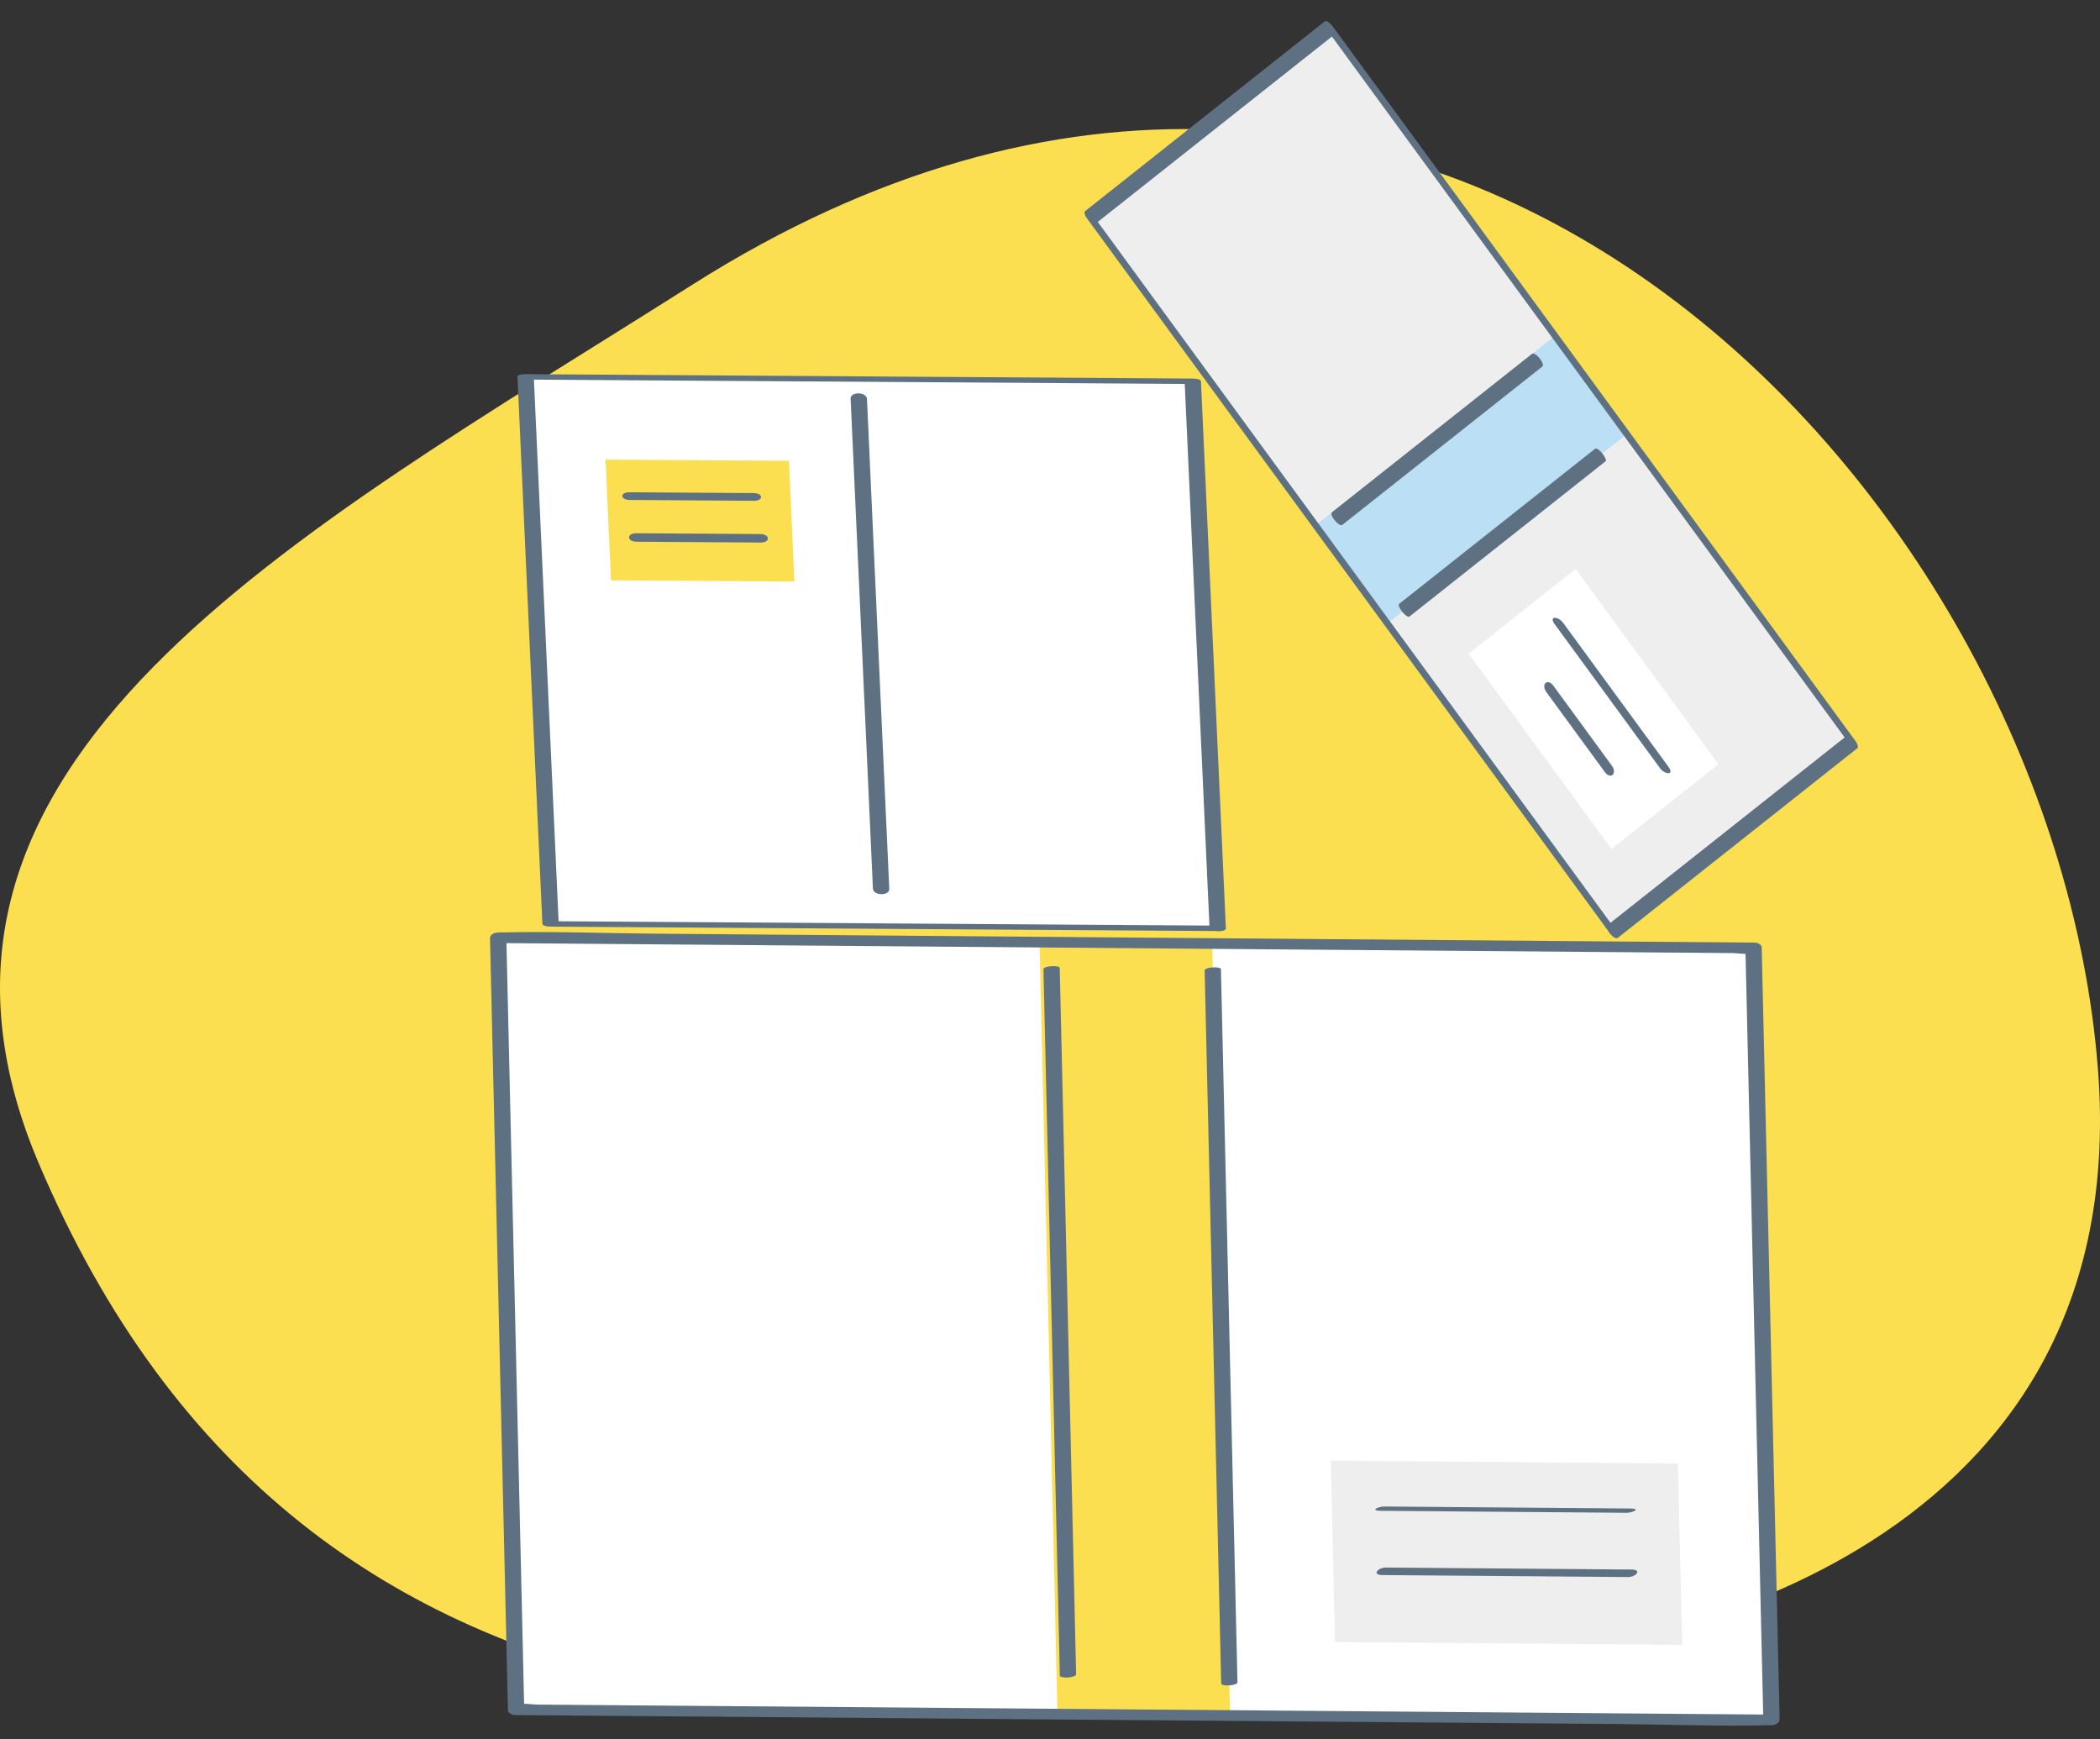
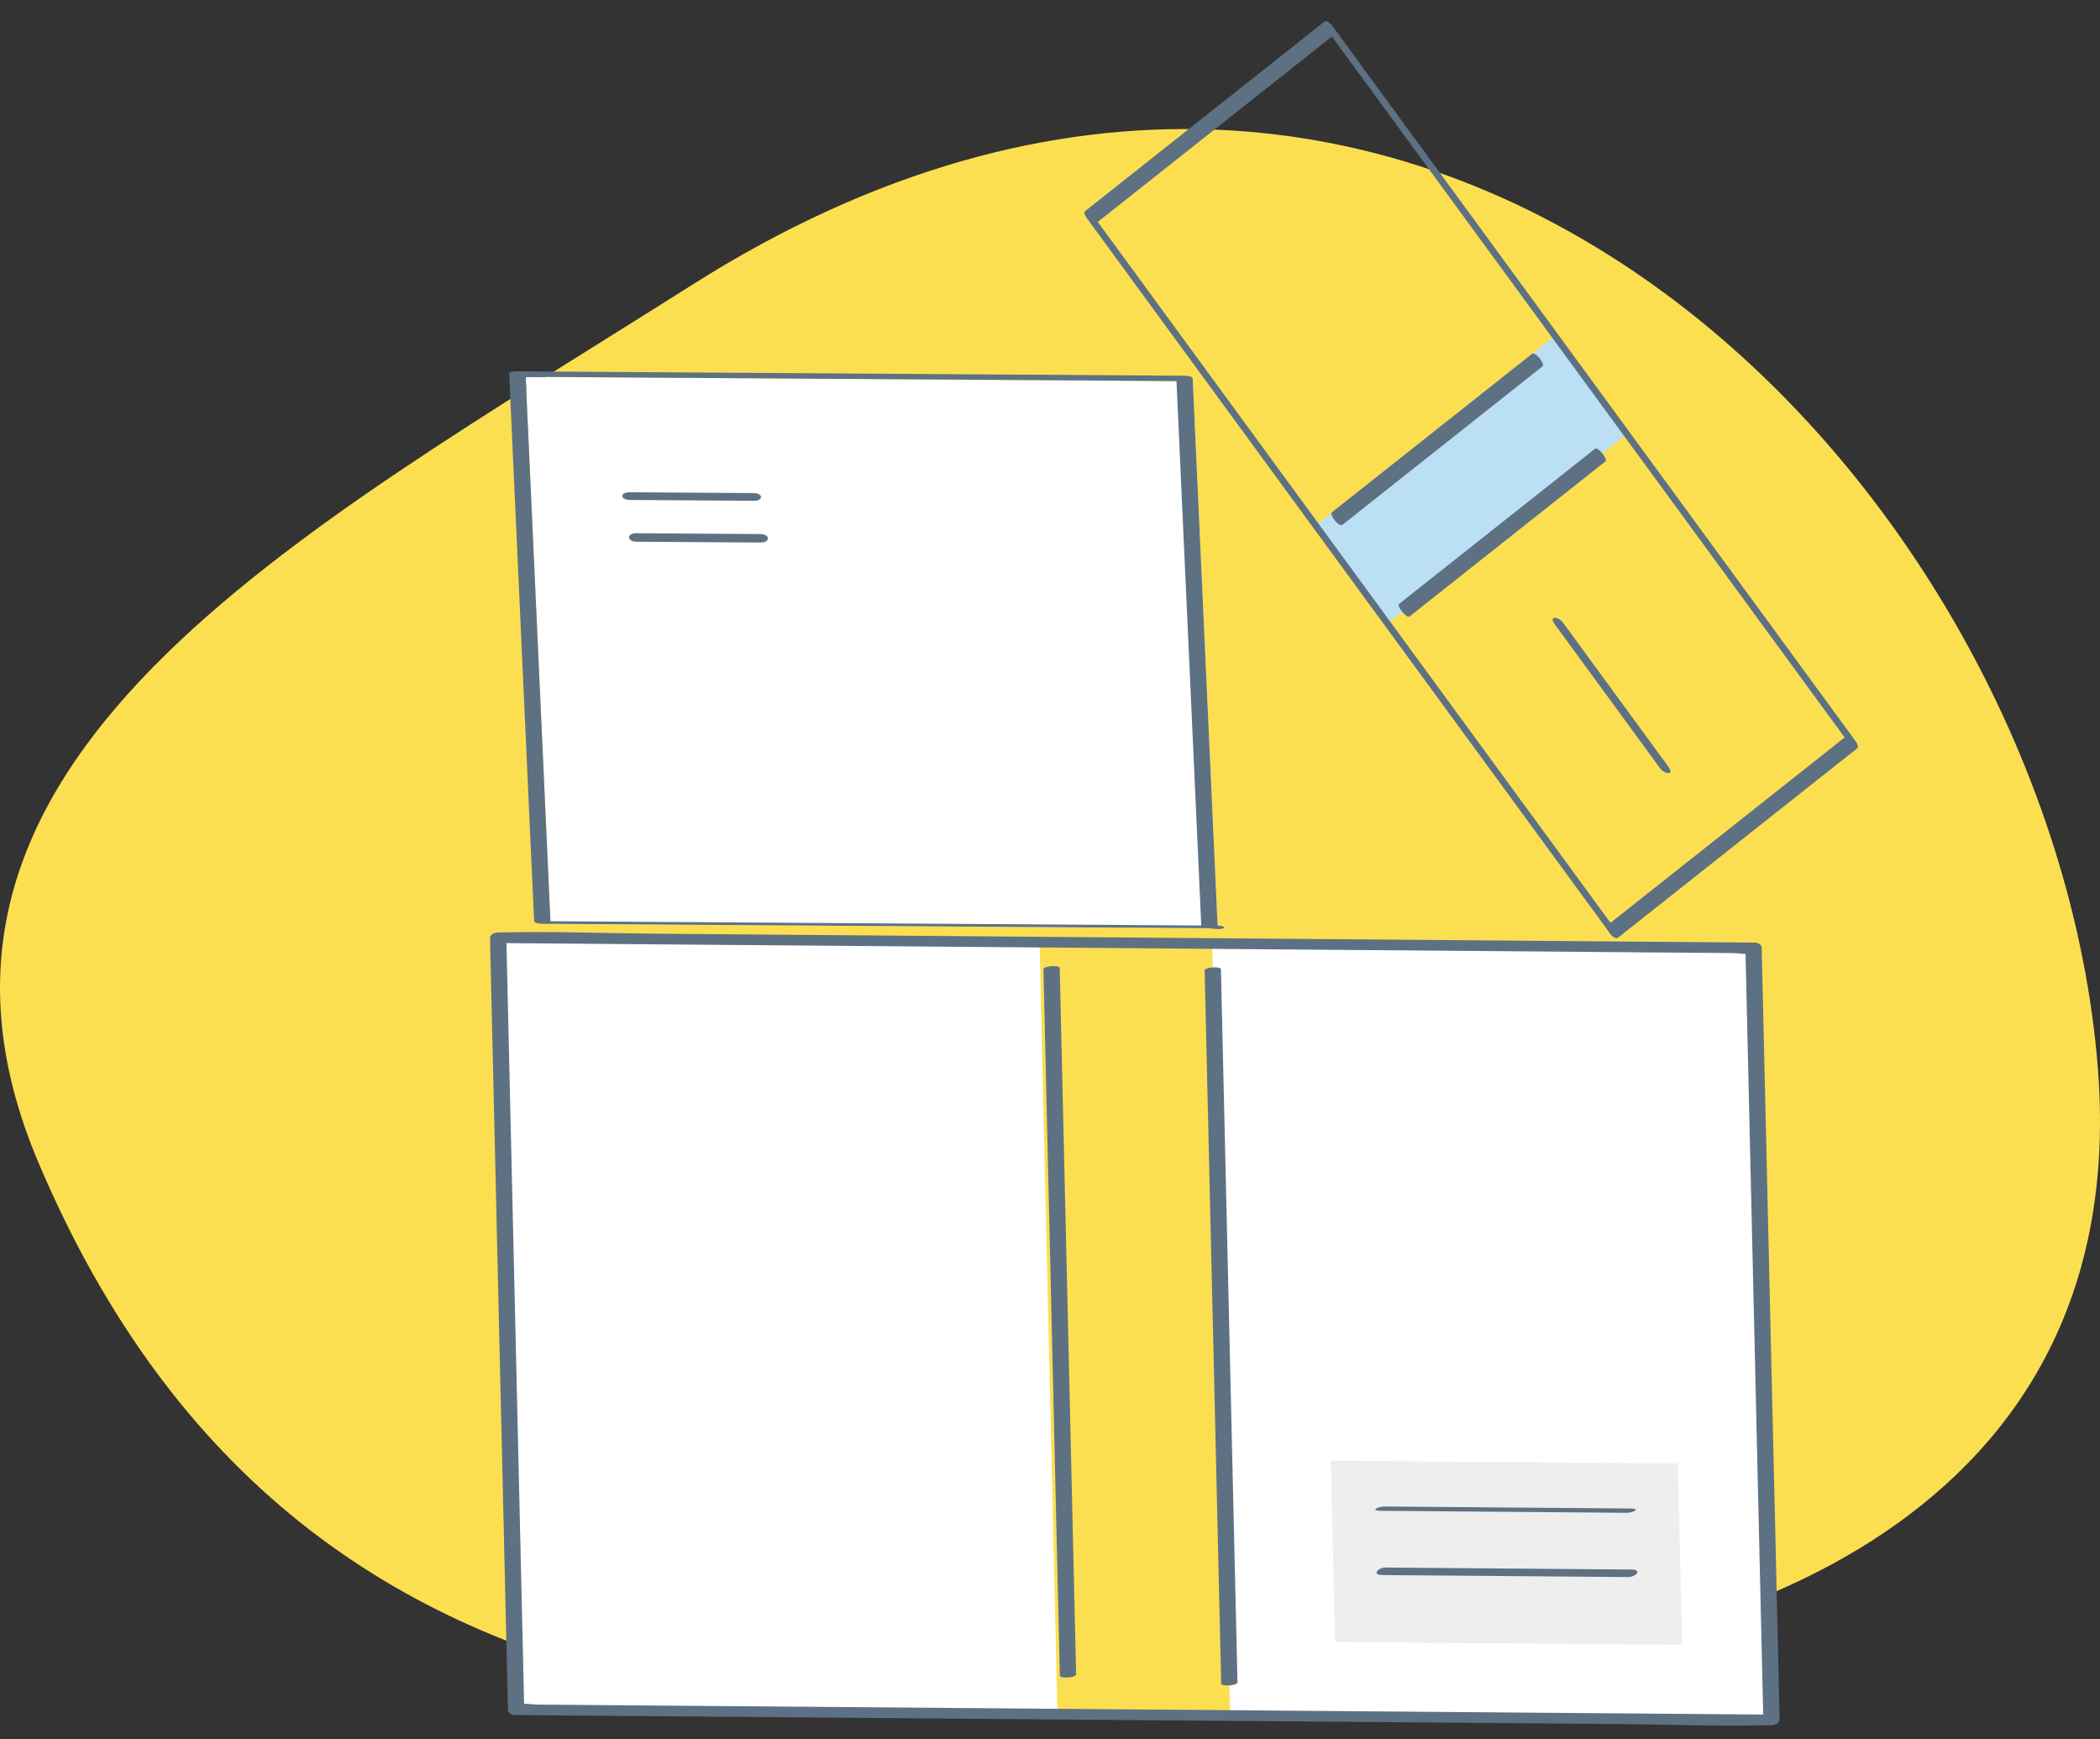
<svg xmlns="http://www.w3.org/2000/svg" version="1.1" id="Layer_1" x="0px" y="0px" width="280px" height="231.875px" viewBox="0 26.5 280 231.875" xml:space="preserve">
  <rect x="0" y="26.5" width="280" height="231.875" fill="#333333" stroke="none" />
  <path fill="#fcdf5199" d="M207.79,246.852c5.93-1.016,77.179-10.187,71.935-77.818C273.707,91.433,189.952,2.589,92.322,64.451  C39.484,97.93-17.532,127.958,5.093,181.415C40.98,266.206,123.225,261.375,207.79,246.852z" />
  <path fill="#FFFFFF" d="M236.197,255.799l-167.385-1.36l-2.389-102.923l167.384,1.359L236.197,255.799z" />
  <polygon fill="none" points="216.698,158.302 227.48,158.216 228.074,172.133 217.292,172.219 " />
  <path fill="#EEEEEE" d="M224.288,245.789l-46.284-0.376l-0.562-24.177l46.284,0.375L224.288,245.789z" />
  <path fill="#FCDF51" d="M164.014,255.213l-23.017-0.187l-2.389-102.924l23.017,0.187L164.014,255.213z" />
  <path fill="#5D7183" d="M139.127,155.734c0.246,10.619,0.493,21.238,0.739,31.857c0.393,16.91,0.785,33.82,1.178,50.73  c0.089,3.86,0.179,7.72,0.269,11.58c0.009,0.389,2.182,0.302,2.17-0.19c-0.246-10.619-0.492-21.238-0.739-31.857  c-0.393-16.91-0.785-33.82-1.178-50.73c-0.09-3.86-0.179-7.72-0.269-11.581C141.288,155.154,139.115,155.241,139.127,155.734z" />
  <path fill="#5D7183" d="M160.62,155.908c0.248,10.695,0.497,21.391,0.745,32.087c0.396,17.057,0.792,34.113,1.188,51.17  c0.091,3.927,0.182,7.854,0.273,11.781c0.01,0.407,2.183,0.317,2.171-0.19c-0.248-10.696-0.497-21.391-0.745-32.087  c-0.396-17.057-0.791-34.114-1.187-51.171c-0.092-3.927-0.183-7.854-0.274-11.781C162.782,155.311,160.608,155.401,160.62,155.908z" />
  <path fill="#5D7183" d="M217.361,227.61c-10.918-0.089-21.836-0.177-32.754-0.266c-0.829-0.007-2.018,0.561-0.505,0.573  c10.919,0.089,21.836,0.178,32.754,0.266C217.685,228.19,218.874,227.622,217.361,227.61z" />
  <path fill="#5D7183" d="M217.525,235.747c-10.918-0.088-21.836-0.177-32.754-0.266c-1.02-0.008-1.924,0.991-0.445,1.003  c10.918,0.089,21.836,0.178,32.754,0.266C218.1,236.758,219.004,235.759,217.525,235.747z" />
  <path fill="#5D7183" d="M236.391,255.09c-5.544-0.045-11.088-0.09-16.631-0.135c-13.316-0.108-26.631-0.216-39.946-0.325  c-16.114-0.13-32.227-0.261-48.34-0.392c-13.937-0.113-27.875-0.227-41.812-0.34c-4.598-0.037-9.196-0.074-13.794-0.112  c-1.435-0.011-2.869-0.023-4.304-0.034c-0.598-0.006-1.704-0.214-2.264-0.019c-0.072,0.025-0.212-0.002-0.294-0.003  c0.297,0.205,0.594,0.41,0.892,0.614c-0.27-11.621-0.54-23.242-0.809-34.863c-0.428-18.443-0.857-36.886-1.285-55.329  c-0.099-4.244-0.197-8.488-0.295-12.732c-0.426,0.269-0.853,0.537-1.279,0.805c5.544,0.045,11.087,0.09,16.631,0.135  c13.315,0.108,26.631,0.216,39.946,0.324c16.113,0.131,32.227,0.262,48.34,0.393c13.937,0.113,27.874,0.226,41.811,0.339  c4.598,0.038,9.197,0.075,13.795,0.112c1.434,0.012,2.869,0.023,4.304,0.035c0.597,0.005,1.703,0.214,2.263,0.019  c0.072-0.026,0.212,0.001,0.294,0.002c-0.298-0.205-0.595-0.409-0.892-0.614c0.269,11.621,0.539,23.242,0.809,34.863  c0.428,18.444,0.856,36.887,1.285,55.33c0.098,4.243,0.196,8.487,0.295,12.731c0.022,0.934,2.193,0.773,2.171-0.191  c-0.27-11.621-0.54-23.242-0.809-34.863c-0.429-18.443-0.857-36.886-1.285-55.329c-0.098-4.244-0.197-8.487-0.296-12.731  c-0.008-0.354-0.558-0.611-0.891-0.614c-5.544-0.045-11.088-0.09-16.632-0.135c-13.315-0.108-26.63-0.216-39.946-0.324  c-16.113-0.131-32.226-0.262-48.339-0.393c-13.937-0.113-27.875-0.226-41.812-0.339c-6.771-0.055-13.598-0.328-20.362-0.166  c-0.097,0.003-0.196-0.002-0.294-0.002c-0.561-0.005-1.293,0.179-1.279,0.804c0.27,11.621,0.539,23.242,0.81,34.863  c0.428,18.443,0.856,36.886,1.285,55.33c0.098,4.243,0.197,8.487,0.296,12.731c0.008,0.354,0.559,0.611,0.892,0.613  c5.544,0.045,11.087,0.09,16.631,0.135c13.316,0.109,26.631,0.217,39.947,0.325c16.113,0.131,32.226,0.262,48.339,0.392  c13.937,0.114,27.874,0.227,41.811,0.34c6.772,0.055,13.598,0.328,20.362,0.165c0.098-0.002,0.196,0.002,0.294,0.003  C237.196,256.517,237.835,255.102,236.391,255.09z" />
-   <path fill="#EEEEEE" d="M215.029,150.685l-69.648-95.203l31.913-25.263l69.649,95.202L215.029,150.685z" />
  <path fill="#BBDFF5" d="M184.994,109.63l-9.578-13.092l31.914-25.264l9.578,13.092L184.994,109.63z" />
  <path fill="#5D7183" d="M204.257,73.686c-7.776,6.156-15.552,12.312-23.329,18.468c-1.109,0.879-2.219,1.757-3.329,2.635  c-0.413,0.327,0.936,2.037,1.396,1.673c7.776-6.156,15.553-12.312,23.329-18.468c1.11-0.878,2.219-1.757,3.329-2.636  C206.066,75.033,204.717,73.322,204.257,73.686z" />
  <path fill="#5D7183" d="M212.674,86.327c-8.71,6.896-17.421,13.791-26.131,20.687c-0.332,0.262,1.009,1.979,1.396,1.673  c8.71-6.895,17.421-13.791,26.132-20.686C214.402,87.738,213.061,86.021,212.674,86.327z" />
  <path fill="#5D7183" d="M215.528,150.617c-7.843-10.721-15.686-21.442-23.53-32.163c-12.501-17.089-25.004-34.178-37.506-51.268  c-2.87-3.924-5.741-7.848-8.612-11.772c0.066,0.301,0.133,0.603,0.199,0.904c9.311-7.371,18.623-14.742,27.934-22.113  c1.326-1.05,2.653-2.101,3.98-3.151c-0.399-0.256-0.798-0.513-1.197-0.769c7.843,10.721,15.686,21.442,23.53,32.163  c12.501,17.089,25.004,34.179,37.506,51.267c2.87,3.924,5.741,7.848,8.612,11.772c-0.066-0.301-0.133-0.602-0.199-0.904  c-9.311,7.371-18.623,14.743-27.934,22.113c-1.327,1.051-2.653,2.101-3.98,3.151c-0.465,0.368,0.89,2.074,1.397,1.673  c9.31-7.371,18.622-14.742,27.933-22.113c1.327-1.05,2.653-2.1,3.98-3.151c0.225-0.178-0.077-0.737-0.199-0.904  c-7.843-10.72-15.686-21.442-23.53-32.163c-12.502-17.089-25.004-34.178-37.506-51.268c-2.871-3.924-5.741-7.848-8.612-11.772  c-0.185-0.252-0.823-1.066-1.197-0.769c-9.312,7.371-18.623,14.742-27.934,22.113c-1.327,1.05-2.653,2.1-3.98,3.151  c-0.225,0.178,0.077,0.737,0.199,0.904c7.843,10.721,15.686,21.442,23.53,32.163c12.502,17.089,25.004,34.178,37.506,51.267  c2.871,3.924,5.741,7.848,8.612,11.772C215.098,151.528,216.407,151.818,215.528,150.617z" />
-   <path fill="#FFFFFF" d="M214.864,139.678l-19.045-26.033l14.264-11.292l19.045,26.034L214.864,139.678z" />
  <path fill="#5D7183" d="M222.45,128.713c-4.683-6.402-9.366-12.803-14.049-19.205c-0.601-0.821-1.968-0.966-1.096,0.225  c4.683,6.402,9.367,12.803,14.049,19.205C221.956,129.759,223.322,129.905,222.45,128.713z" />
-   <path fill="#5D7183" d="M214.897,128.555c-2.589-3.539-5.178-7.079-7.767-10.618c-0.796-1.088-1.713-0.21-0.93,0.859  c2.589,3.54,5.179,7.079,7.768,10.619C214.764,130.503,215.68,129.625,214.897,128.555z" />
  <path fill="#FFFFFF" d="M162.361,150.262l-88.954-0.588l-3.323-72.932l88.954,0.588L162.361,150.262z" />
-   <path fill="#FCDF51" d="M105.922,104.026l-24.452-0.161l-0.733-16.089l24.452,0.162L105.922,104.026z" />
-   <path fill="#5D7183" d="M113.416,79.661c0.869,19.081,1.738,38.162,2.608,57.243c0.122,2.686,0.244,5.372,0.366,8.058  c0.045,0.976,2.224,1.007,2.18,0.03c-0.87-19.081-1.739-38.161-2.608-57.242c-0.122-2.686-0.245-5.372-0.367-8.058  C115.55,78.715,113.371,78.684,113.416,79.661z" />
  <path fill="#5D7183" d="M84.886,98.721c5.509,0.036,11.019,0.073,16.528,0.109c1.315,0.009,1.286-1.121-0.042-1.131  c-5.51-0.036-11.019-0.073-16.528-0.109C83.528,97.582,83.558,98.713,84.886,98.721z" />
  <path fill="#5D7183" d="M83.979,93.154c5.509,0.036,11.019,0.073,16.528,0.109c1.304,0.008,1.281-1.019-0.038-1.027  C94.96,92.2,89.45,92.163,83.941,92.127C82.637,92.118,82.66,93.145,83.979,93.154z" />
-   <path fill="#5D7183" d="M162.347,149.9c-10.05-0.066-20.099-0.133-30.148-0.199c-15.932-0.105-31.865-0.211-47.796-0.316  c-3.67-0.024-7.34-0.049-11.01-0.073c0.367,0.126,0.735,0.251,1.103,0.377c-0.372-8.177-0.745-16.354-1.117-24.532  c-0.598-13.121-1.195-26.242-1.793-39.363c-0.137-3.013-0.274-6.025-0.412-9.037c-0.359,0.116-0.718,0.231-1.076,0.347  c10.049,0.066,20.099,0.133,30.148,0.199c15.932,0.106,31.864,0.211,47.796,0.316c3.67,0.024,7.34,0.049,11.01,0.073  c-0.368-0.125-0.735-0.251-1.103-0.377c0.373,8.177,0.745,16.354,1.118,24.532c0.597,13.122,1.195,26.242,1.793,39.364  c0.137,3.012,0.274,6.024,0.412,9.036c0.023,0.518,2.202,0.549,2.179,0.031c-0.373-8.177-0.746-16.355-1.118-24.532  c-0.598-13.121-1.196-26.242-1.793-39.363c-0.138-3.013-0.275-6.025-0.412-9.037c-0.016-0.338-0.906-0.376-1.103-0.377  c-10.049-0.066-20.098-0.133-30.148-0.199c-15.932-0.105-31.864-0.21-47.796-0.316c-3.67-0.024-7.34-0.049-11.01-0.073  c-0.218-0.001-1.091,0.009-1.076,0.347c0.372,8.177,0.745,16.355,1.118,24.532c0.598,13.121,1.195,26.242,1.793,39.363  c0.137,3.012,0.274,6.024,0.412,9.037c0.016,0.338,0.906,0.376,1.103,0.377c10.049,0.066,20.099,0.133,30.148,0.199  c15.932,0.105,31.864,0.21,47.796,0.316c3.67,0.024,7.34,0.048,11.011,0.072C163.644,150.632,163.639,149.909,162.347,149.9z" />
+   <path fill="#5D7183" d="M162.347,149.9c-10.05-0.066-20.099-0.133-30.148-0.199c-15.932-0.105-31.865-0.211-47.796-0.316  c-3.67-0.024-7.34-0.049-11.01-0.073c-0.372-8.177-0.745-16.354-1.117-24.532  c-0.598-13.121-1.195-26.242-1.793-39.363c-0.137-3.013-0.274-6.025-0.412-9.037c-0.359,0.116-0.718,0.231-1.076,0.347  c10.049,0.066,20.099,0.133,30.148,0.199c15.932,0.106,31.864,0.211,47.796,0.316c3.67,0.024,7.34,0.049,11.01,0.073  c-0.368-0.125-0.735-0.251-1.103-0.377c0.373,8.177,0.745,16.354,1.118,24.532c0.597,13.122,1.195,26.242,1.793,39.364  c0.137,3.012,0.274,6.024,0.412,9.036c0.023,0.518,2.202,0.549,2.179,0.031c-0.373-8.177-0.746-16.355-1.118-24.532  c-0.598-13.121-1.196-26.242-1.793-39.363c-0.138-3.013-0.275-6.025-0.412-9.037c-0.016-0.338-0.906-0.376-1.103-0.377  c-10.049-0.066-20.098-0.133-30.148-0.199c-15.932-0.105-31.864-0.21-47.796-0.316c-3.67-0.024-7.34-0.049-11.01-0.073  c-0.218-0.001-1.091,0.009-1.076,0.347c0.372,8.177,0.745,16.355,1.118,24.532c0.598,13.121,1.195,26.242,1.793,39.363  c0.137,3.012,0.274,6.024,0.412,9.037c0.016,0.338,0.906,0.376,1.103,0.377c10.049,0.066,20.099,0.133,30.148,0.199  c15.932,0.105,31.864,0.21,47.796,0.316c3.67,0.024,7.34,0.048,11.011,0.072C163.644,150.632,163.639,149.909,162.347,149.9z" />
</svg>